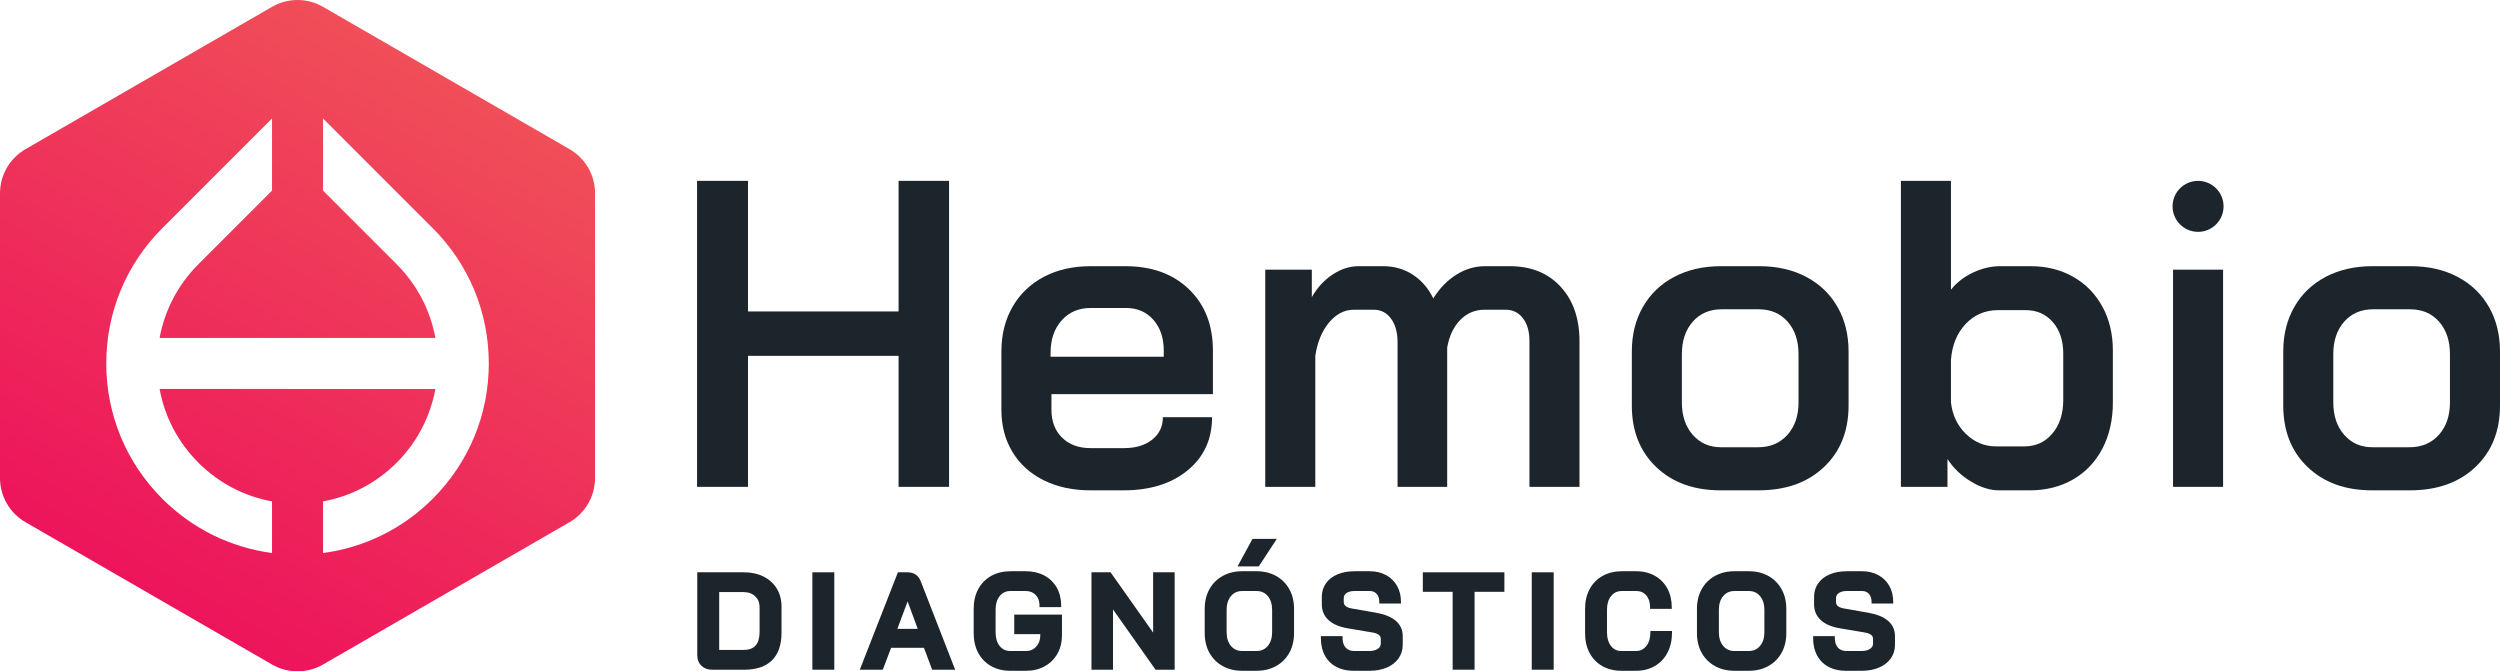
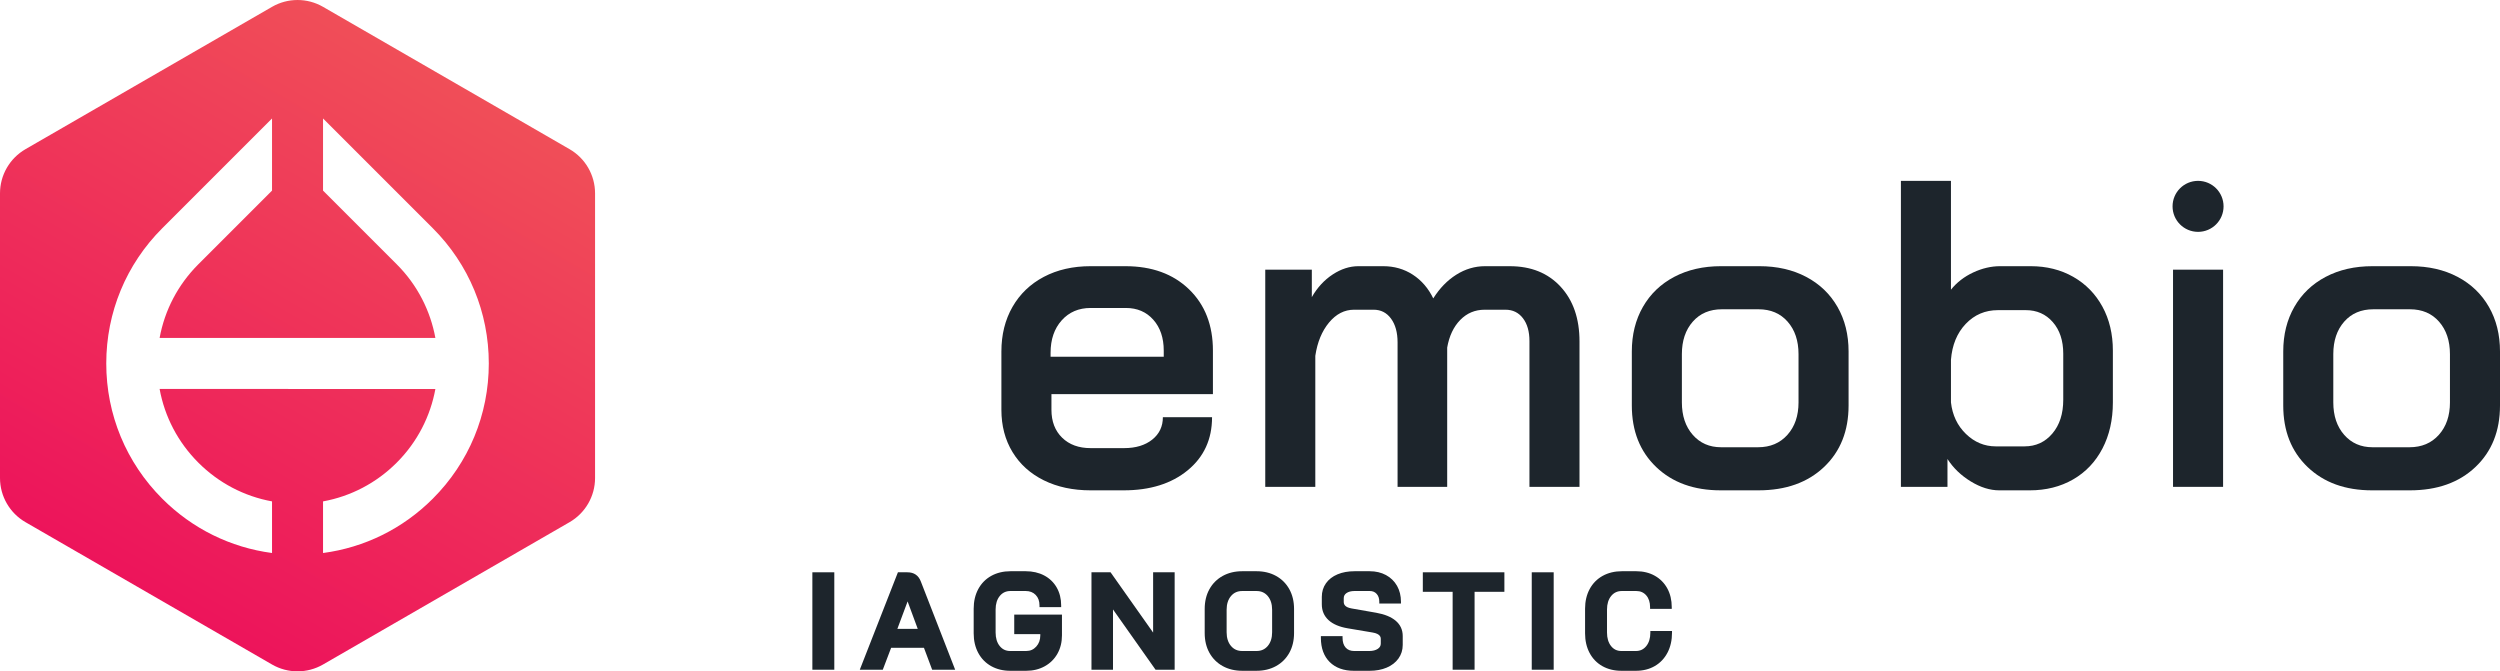
<svg xmlns="http://www.w3.org/2000/svg" id="Layer_1" data-name="Layer 1" width="735.219" height="197.432" viewBox="0 0 735.219 197.432">
  <defs>
    <style>
      .cls-1 {
        fill: url(#linear-gradient);
      }

      .cls-2 {
        fill: #1d252c;
      }
    </style>
    <linearGradient id="linear-gradient" x1="43.75" y1="174.493" x2="131.25" y2="22.939" gradientUnits="userSpaceOnUse">
      <stop offset="0" stop-color="#ed145b" />
      <stop offset="1" stop-color="#f04e58" />
    </linearGradient>
  </defs>
  <g>
    <g>
-       <polygon class="cls-2" points="264.261 91.594 219.974 91.594 219.974 53.188 204.998 53.188 204.998 143.178 219.974 143.178 219.974 104.65 264.261 104.65 264.261 143.178 279.109 143.178 279.109 53.188 264.261 53.188 264.261 91.594" />
      <path class="cls-2" d="M330.978,78.282h-10.24c-5.206,0-9.792,1.046-13.76,3.136-3.968,2.092-7.04,5.036-9.216,8.832-2.176,3.798-3.264,8.172-3.264,13.12v17.152c0,4.693,1.088,8.831,3.264,12.415,2.176,3.585,5.248,6.358,9.216,8.32,3.968,1.962,8.554,2.944,13.76,2.944h9.728c7.764,0,14.036-1.962,18.816-5.888,4.778-3.925,7.168-9.131,7.168-15.616h-14.464c0,2.731-1.046,4.928-3.136,6.592-2.092,1.664-4.844,2.496-8.256,2.496h-9.856c-3.5,0-6.294-1.024-8.384-3.072-2.092-2.048-3.136-4.778-3.136-8.191v-4.608h47.488v-12.8c0-7.508-2.348-13.524-7.04-18.048-4.694-4.522-10.924-6.784-18.688-6.784Zm11.264,26.624h-33.28v-1.152c0-3.924,1.088-7.104,3.264-9.536,2.176-2.432,5.012-3.647,8.512-3.647h10.368c3.328,0,6.016,1.151,8.064,3.456,2.048,2.304,3.072,5.334,3.072,9.088v1.792Z" />
      <path class="cls-2" d="M444.031,78.282h-7.296c-2.988,0-5.804,.832-8.448,2.496-2.646,1.664-4.908,3.989-6.784,6.976-1.452-2.986-3.456-5.312-6.016-6.976s-5.462-2.496-8.704-2.496h-7.296c-2.56,0-5.078,.812-7.552,2.432-2.476,1.622-4.524,3.84-6.144,6.656v-8.064h-13.696v63.872h14.72v-38.527c.596-4.011,1.94-7.274,4.032-9.792,2.09-2.517,4.544-3.776,7.36-3.776h5.76c2.132,0,3.84,.876,5.12,2.624,1.28,1.75,1.92,4.076,1.92,6.976v42.496h14.592v-40.96c.596-3.412,1.876-6.122,3.84-8.128,1.962-2.004,4.352-3.008,7.168-3.008h6.144c2.133,0,3.841,.832,5.12,2.496,1.28,1.664,1.92,3.904,1.92,6.72v42.88h14.721v-42.752c0-6.74-1.856-12.116-5.568-16.128-3.712-4.01-8.684-6.016-14.912-6.016Z" />
      <path class="cls-2" d="M531.165,81.418c-3.969-2.09-8.557-3.136-13.761-3.136h-11.264c-5.206,0-9.792,1.046-13.76,3.136-3.969,2.092-7.04,5.036-9.216,8.832-2.177,3.798-3.265,8.172-3.265,13.12v15.872c0,7.51,2.388,13.548,7.168,18.111,4.778,4.566,11.092,6.849,18.944,6.849h11.136c8.021,0,14.442-2.282,19.264-6.849,4.82-4.563,7.232-10.602,7.232-18.111v-15.872c0-4.948-1.088-9.322-3.264-13.12-2.177-3.796-5.248-6.74-9.216-8.832Zm-2.24,36.928c0,3.927-1.088,7.104-3.265,9.536-2.176,2.433-5.056,3.648-8.64,3.648h-10.88c-3.414,0-6.188-1.216-8.32-3.648-2.134-2.432-3.2-5.609-3.2-9.536v-14.208c0-3.924,1.066-7.104,3.2-9.536,2.132-2.432,4.992-3.647,8.576-3.647h10.752c3.584,0,6.442,1.216,8.576,3.647,2.132,2.433,3.2,5.612,3.2,9.536v14.208Z" />
      <path class="cls-2" d="M609.721,81.418c-3.67-2.09-7.852-3.136-12.544-3.136h-8.96c-2.646,0-5.292,.62-7.936,1.855-2.646,1.238-4.822,2.924-6.528,5.057V53.188h-14.72v89.99h13.695v-8.191c1.706,2.646,3.988,4.844,6.849,6.592,2.857,1.748,5.651,2.624,8.384,2.624h8.96c4.778,0,9.023-1.066,12.736-3.2,3.712-2.132,6.592-5.162,8.64-9.088,2.048-3.924,3.072-8.448,3.072-13.568v-15.231c0-4.864-1.024-9.172-3.072-12.929-2.048-3.754-4.908-6.676-8.576-8.768Zm-2.944,36.16c0,4.096-1.067,7.404-3.199,9.92-2.135,2.518-4.864,3.776-8.192,3.776h-8.448c-3.328,0-6.252-1.217-8.768-3.648-2.519-2.432-3.99-5.524-4.416-9.28v-12.544c.34-4.352,1.792-7.872,4.352-10.56,2.561-2.688,5.717-4.032,9.473-4.032h8.191c3.242,0,5.889,1.174,7.937,3.52,2.048,2.349,3.071,5.44,3.071,9.28v13.568Z" />
      <path class="cls-2" d="M731.955,90.25c-2.177-3.796-5.248-6.74-9.216-8.832-3.969-2.09-8.557-3.136-13.761-3.136h-11.264c-5.206,0-9.792,1.046-13.76,3.136-3.969,2.092-7.04,5.036-9.216,8.832-2.177,3.798-3.265,8.172-3.265,13.12v15.872c0,7.51,2.388,13.548,7.168,18.111,4.778,4.566,11.092,6.849,18.944,6.849h11.136c8.021,0,14.442-2.282,19.264-6.849,4.82-4.563,7.232-10.602,7.232-18.111v-15.872c0-4.948-1.088-9.322-3.264-13.12Zm-11.456,28.096c0,3.927-1.088,7.104-3.265,9.536-2.176,2.433-5.056,3.648-8.64,3.648h-10.88c-3.414,0-6.188-1.216-8.32-3.648-2.134-2.432-3.2-5.609-3.2-9.536v-14.208c0-3.924,1.066-7.104,3.2-9.536,2.132-2.432,4.992-3.647,8.576-3.647h10.752c3.584,0,6.442,1.216,8.576,3.647,2.132,2.433,3.2,5.612,3.2,9.536v14.208Z" />
      <g>
        <rect class="cls-2" x="639.062" y="79.306" width="14.72" height="63.872" />
        <circle class="cls-2" cx="646.422" cy="60.688" r="7.5" />
      </g>
    </g>
-     <path class="cls-2" d="M224.521,169.542c-1.657-.821-3.599-1.237-5.772-1.237h-13.693v24.438c0,1.241,.41,2.267,1.219,3.046,.803,.774,1.851,1.167,3.112,1.167h9.52c3.544,0,6.281-.933,8.134-2.772,1.854-1.841,2.794-4.558,2.794-8.077v-7.741c0-1.979-.47-3.755-1.396-5.276-.929-1.524-2.247-2.717-3.917-3.546Zm-13.014,4.582h7.084c1.462,0,2.604,.401,3.49,1.228,.876,.818,1.303,1.881,1.303,3.249v7.269c0,1.761-.396,3.097-1.176,3.973-.777,.871-1.909,1.294-3.458,1.294h-7.242v-17.012Z" />
    <rect class="cls-2" x="238.907" y="168.305" width="6.451" height="28.65" />
    <path class="cls-2" d="M266.859,168.305h-2.791l-11.214,28.65h6.765l2.449-6.438h9.658l2.41,6.438h6.766l-10.1-25.959c-.685-1.786-2.011-2.691-3.942-2.691Zm3.035,16.63h-5.989l3.01-8.069,2.979,8.069Z" />
    <path class="cls-2" d="M298.275,186.487h7.663v.369c0,1.332-.391,2.411-1.194,3.298-.791,.873-1.761,1.298-2.967,1.298h-4.661c-1.301,0-2.317-.476-3.107-1.454-.805-.996-1.212-2.332-1.212-3.972v-6.794c0-1.637,.414-2.973,1.23-3.969,.803-.979,1.839-1.456,3.168-1.456h4.424c1.239,0,2.207,.377,2.959,1.151,.756,.78,1.123,1.79,1.123,3.089v.5h6.372v-.5c0-1.976-.441-3.747-1.311-5.265-.874-1.525-2.118-2.721-3.697-3.552-1.566-.824-3.398-1.242-5.447-1.242h-4.424c-2.132,0-4.041,.459-5.674,1.365-1.645,.913-2.934,2.223-3.832,3.895-.891,1.659-1.343,3.593-1.343,5.747v7.268c0,2.154,.452,4.088,1.343,5.747,.897,1.672,2.18,2.981,3.811,3.894,1.622,.906,3.512,1.366,5.616,1.366h4.661c2.025,0,3.861-.446,5.456-1.326,1.603-.885,2.864-2.132,3.749-3.708,.881-1.57,1.328-3.38,1.328-5.38v-6.109h-14.035v5.74Z" />
    <polygon class="cls-2" points="339.118 186.031 326.605 168.305 320.988 168.305 320.988 196.955 327.32 196.955 327.32 179.229 339.833 196.955 345.451 196.955 345.451 168.305 339.118 168.305 339.118 186.031" />
    <path class="cls-2" d="M375.271,169.375c-1.66-.92-3.596-1.386-5.752-1.386h-4.187c-2.158,0-4.093,.466-5.752,1.386-1.669,.924-2.984,2.238-3.908,3.908-.919,1.66-1.386,3.608-1.386,5.792v7.109c0,2.185,.466,4.133,1.386,5.792,.924,1.669,2.239,2.984,3.908,3.908,1.659,.92,3.594,1.386,5.752,1.386h4.187c2.156,0,4.092-.466,5.752-1.386,1.67-.925,2.984-2.239,3.908-3.908,.92-1.661,1.386-3.609,1.386-5.792v-7.109c0-2.182-.466-4.13-1.386-5.792-.924-1.669-2.238-2.983-3.908-3.908Zm-5.752,22.077h-4.187c-1.385,0-2.468-.484-3.312-1.481-.852-1.009-1.284-2.362-1.284-4.022v-6.637c0-1.66,.432-3.014,1.284-4.022,.842-.997,1.925-1.481,3.312-1.481h4.187c1.385,0,2.469,.484,3.312,1.481,.852,1.01,1.283,2.363,1.283,4.022v6.637c0,1.659-.432,3.013-1.283,4.021-.844,.998-1.927,1.482-3.312,1.482Z" />
-     <polygon class="cls-2" points="375.501 158.47 368.354 158.47 363.938 166.579 370.185 166.579 375.501 158.47" />
    <path class="cls-2" d="M410.447,182.544c-1.324-1.118-3.251-1.906-5.727-2.342l-7.229-1.264c-2.072-.361-2.312-1.29-2.312-1.957v-1.066c0-.623,.26-1.109,.795-1.488,.583-.411,1.383-.619,2.378-.619h4.464c.86,0,1.526,.275,2.038,.843,.525,.582,.78,1.345,.78,2.331v.5h6.372v-.5c0-1.765-.388-3.343-1.152-4.691-.769-1.354-1.864-2.422-3.258-3.175-1.385-.747-2.993-1.126-4.78-1.126h-4.464c-1.873,0-3.553,.305-4.992,.907-1.465,.614-2.614,1.504-3.415,2.642-.808,1.148-1.217,2.487-1.217,3.981v2.212c0,1.876,.673,3.442,2,4.655,1.291,1.18,3.19,1.985,5.646,2.396l7.269,1.225c2.427,.403,2.427,1.542,2.427,1.916v1.343c0,.646-.283,1.149-.866,1.54-.637,.429-1.492,.646-2.545,.646h-4.384c-1.1,0-1.928-.327-2.531-1-.61-.678-.919-1.648-.919-2.885v-.5h-6.372v.5c0,3.021,.874,5.421,2.597,7.13,1.722,1.707,4.126,2.573,7.146,2.573h4.542c1.903,0,3.604-.312,5.054-.929,1.476-.625,2.643-1.525,3.47-2.676,.835-1.162,1.259-2.51,1.259-4.005v-2.607c0-1.832-.697-3.35-2.073-4.51Z" />
    <polygon class="cls-2" points="418.434 174.045 427.202 174.045 427.202 196.955 433.654 196.955 433.654 174.045 442.422 174.045 442.422 168.305 418.434 168.305 418.434 174.045" />
    <rect class="cls-2" x="450.468" y="168.305" width="6.451" height="28.65" />
-     <path class="cls-2" d="M485.347,186.066c0,1.638-.407,2.967-1.21,3.949-.79,.967-1.781,1.437-3.03,1.437h-4.267c-1.272,0-2.269-.475-3.045-1.45-.793-.998-1.194-2.335-1.194-3.976v-6.794c0-1.638,.414-2.973,1.229-3.969,.803-.979,1.839-1.456,3.168-1.456h4.188c1.229,0,2.19,.416,2.941,1.272,.757,.862,1.141,2.034,1.141,3.481v.5h6.372v-.5c0-2.076-.439-3.932-1.307-5.514-.871-1.591-2.112-2.846-3.688-3.73-1.569-.882-3.406-1.328-5.459-1.328h-4.188c-2.132,0-4.04,.459-5.673,1.365-1.646,.913-2.936,2.223-3.833,3.895-.891,1.659-1.343,3.594-1.343,5.747v7.268c0,2.153,.444,4.086,1.321,5.744,.885,1.673,2.154,2.983,3.771,3.896h.001c1.608,.907,3.492,1.367,5.597,1.367h4.267c2.082,0,3.947-.468,5.543-1.391,1.604-.926,2.865-2.257,3.748-3.954,.876-1.684,1.32-3.655,1.32-5.859v-.5h-6.371v.5Z" />
-     <path class="cls-2" d="M520.038,169.375c-1.659-.92-3.595-1.386-5.752-1.386h-4.188c-2.157,0-4.093,.466-5.752,1.386-1.67,.924-2.984,2.238-3.908,3.908-.92,1.66-1.386,3.608-1.386,5.792v7.109c0,2.185,.466,4.133,1.386,5.792,.924,1.67,2.238,2.984,3.908,3.908,1.659,.92,3.595,1.386,5.752,1.386h4.188c2.157,0,4.093-.466,5.752-1.386,1.669-.924,2.984-2.238,3.909-3.908,.92-1.661,1.386-3.609,1.386-5.792v-7.109c0-2.182-.466-4.13-1.386-5.792-.925-1.67-2.24-2.984-3.909-3.908Zm-5.752,22.077h-4.188c-1.386,0-2.469-.484-3.311-1.482-.853-1.008-1.284-2.36-1.284-4.021v-6.637c0-1.661,.432-3.014,1.284-4.022,.842-.997,1.925-1.481,3.311-1.481h4.188c1.385,0,2.469,.484,3.312,1.481,.853,1.01,1.284,2.362,1.284,4.022v6.637c0,1.66-.432,3.013-1.284,4.021-.844,.998-1.927,1.482-3.312,1.482Z" />
-     <path class="cls-2" d="M555.214,182.544c-1.324-1.118-3.251-1.906-5.727-2.342l-7.229-1.264c-2.072-.361-2.312-1.29-2.312-1.957v-1.066c0-.623,.26-1.109,.795-1.488,.583-.411,1.384-.619,2.379-.619h4.463c.86,0,1.527,.275,2.039,.843,.524,.581,.779,1.344,.779,2.331v.5h6.372v-.5c0-1.764-.387-3.342-1.151-4.691-.769-1.354-1.864-2.422-3.259-3.175-1.385-.747-2.993-1.126-4.78-1.126h-4.463c-1.874,0-3.554,.305-4.993,.907-1.466,.615-2.614,1.504-3.415,2.642-.808,1.148-1.217,2.487-1.217,3.981v2.212c0,1.876,.673,3.442,2,4.655,1.291,1.18,3.19,1.985,5.646,2.396l7.27,1.225c2.426,.403,2.426,1.542,2.426,1.916v1.343c0,.646-.283,1.149-.865,1.54-.637,.429-1.493,.646-2.546,.646h-4.384c-1.1,0-1.928-.327-2.531-1-.61-.678-.919-1.648-.919-2.885v-.5h-6.372v.5c0,3.021,.874,5.42,2.597,7.129,1.722,1.708,4.126,2.574,7.146,2.574h4.542c1.903,0,3.604-.312,5.054-.929,1.476-.625,2.643-1.525,3.47-2.676,.836-1.163,1.26-2.511,1.26-4.005v-2.607c0-1.831-.698-3.349-2.074-4.51Z" />
+     <path class="cls-2" d="M485.347,186.066c0,1.638-.407,2.967-1.21,3.949-.79,.967-1.781,1.437-3.03,1.437h-4.267c-1.272,0-2.269-.475-3.045-1.45-.793-.998-1.194-2.335-1.194-3.976v-6.794c0-1.638,.414-2.973,1.229-3.969,.803-.979,1.839-1.456,3.168-1.456h4.188c1.229,0,2.19,.416,2.941,1.272,.757,.862,1.141,2.034,1.141,3.481v.5h6.372v-.5c0-2.076-.439-3.932-1.307-5.514-.871-1.591-2.112-2.846-3.688-3.73-1.569-.882-3.406-1.328-5.459-1.328h-4.188c-2.132,0-4.04,.459-5.673,1.365-1.646,.913-2.936,2.223-3.833,3.895-.891,1.659-1.343,3.594-1.343,5.747v7.268c0,2.153,.444,4.086,1.321,5.744,.885,1.673,2.154,2.983,3.771,3.896h.001c1.608,.907,3.492,1.367,5.597,1.367h4.267c2.082,0,3.947-.468,5.543-1.391,1.604-.926,2.865-2.257,3.748-3.954,.876-1.684,1.32-3.655,1.32-5.859v-.5h-6.371v.5" />
  </g>
  <path class="cls-1" d="M167.5,43.868L95,2.01c-4.641-2.679-10.359-2.679-15,0L7.5,43.868c-4.641,2.679-7.5,7.631-7.5,12.99v83.716c0,5.359,2.859,10.311,7.5,12.99l72.5,41.858c4.641,2.679,10.359,2.679,15,0l72.5-41.858c4.641-2.679,7.5-7.631,7.5-12.99V56.858c0-5.359-2.859-10.311-7.5-12.99Zm-40.226,102.797c-8.834,8.835-20.093,14.355-32.274,15.969v-15.18c8.162-1.491,15.676-5.402,21.668-11.396,6.13-6.13,9.916-13.725,11.374-21.668H46.937c1.491,8.162,5.403,15.676,11.395,21.667l0,.001c5.992,5.993,13.506,9.904,21.668,11.395v15.18c-12.18-1.614-23.44-7.134-32.274-15.968-10.625-10.625-16.476-24.75-16.476-39.775-0-15.025,5.851-29.151,16.475-39.775l32.275-32.275v21.213l-21.668,21.668c-5.992,5.992-9.903,13.506-11.395,21.668h81.105c-1.458-7.943-5.244-15.539-11.374-21.668l-21.668-21.668v-21.213l32.275,32.275c10.624,10.624,16.475,24.75,16.475,39.775s-5.851,29.15-16.476,39.774Z" />
</svg>